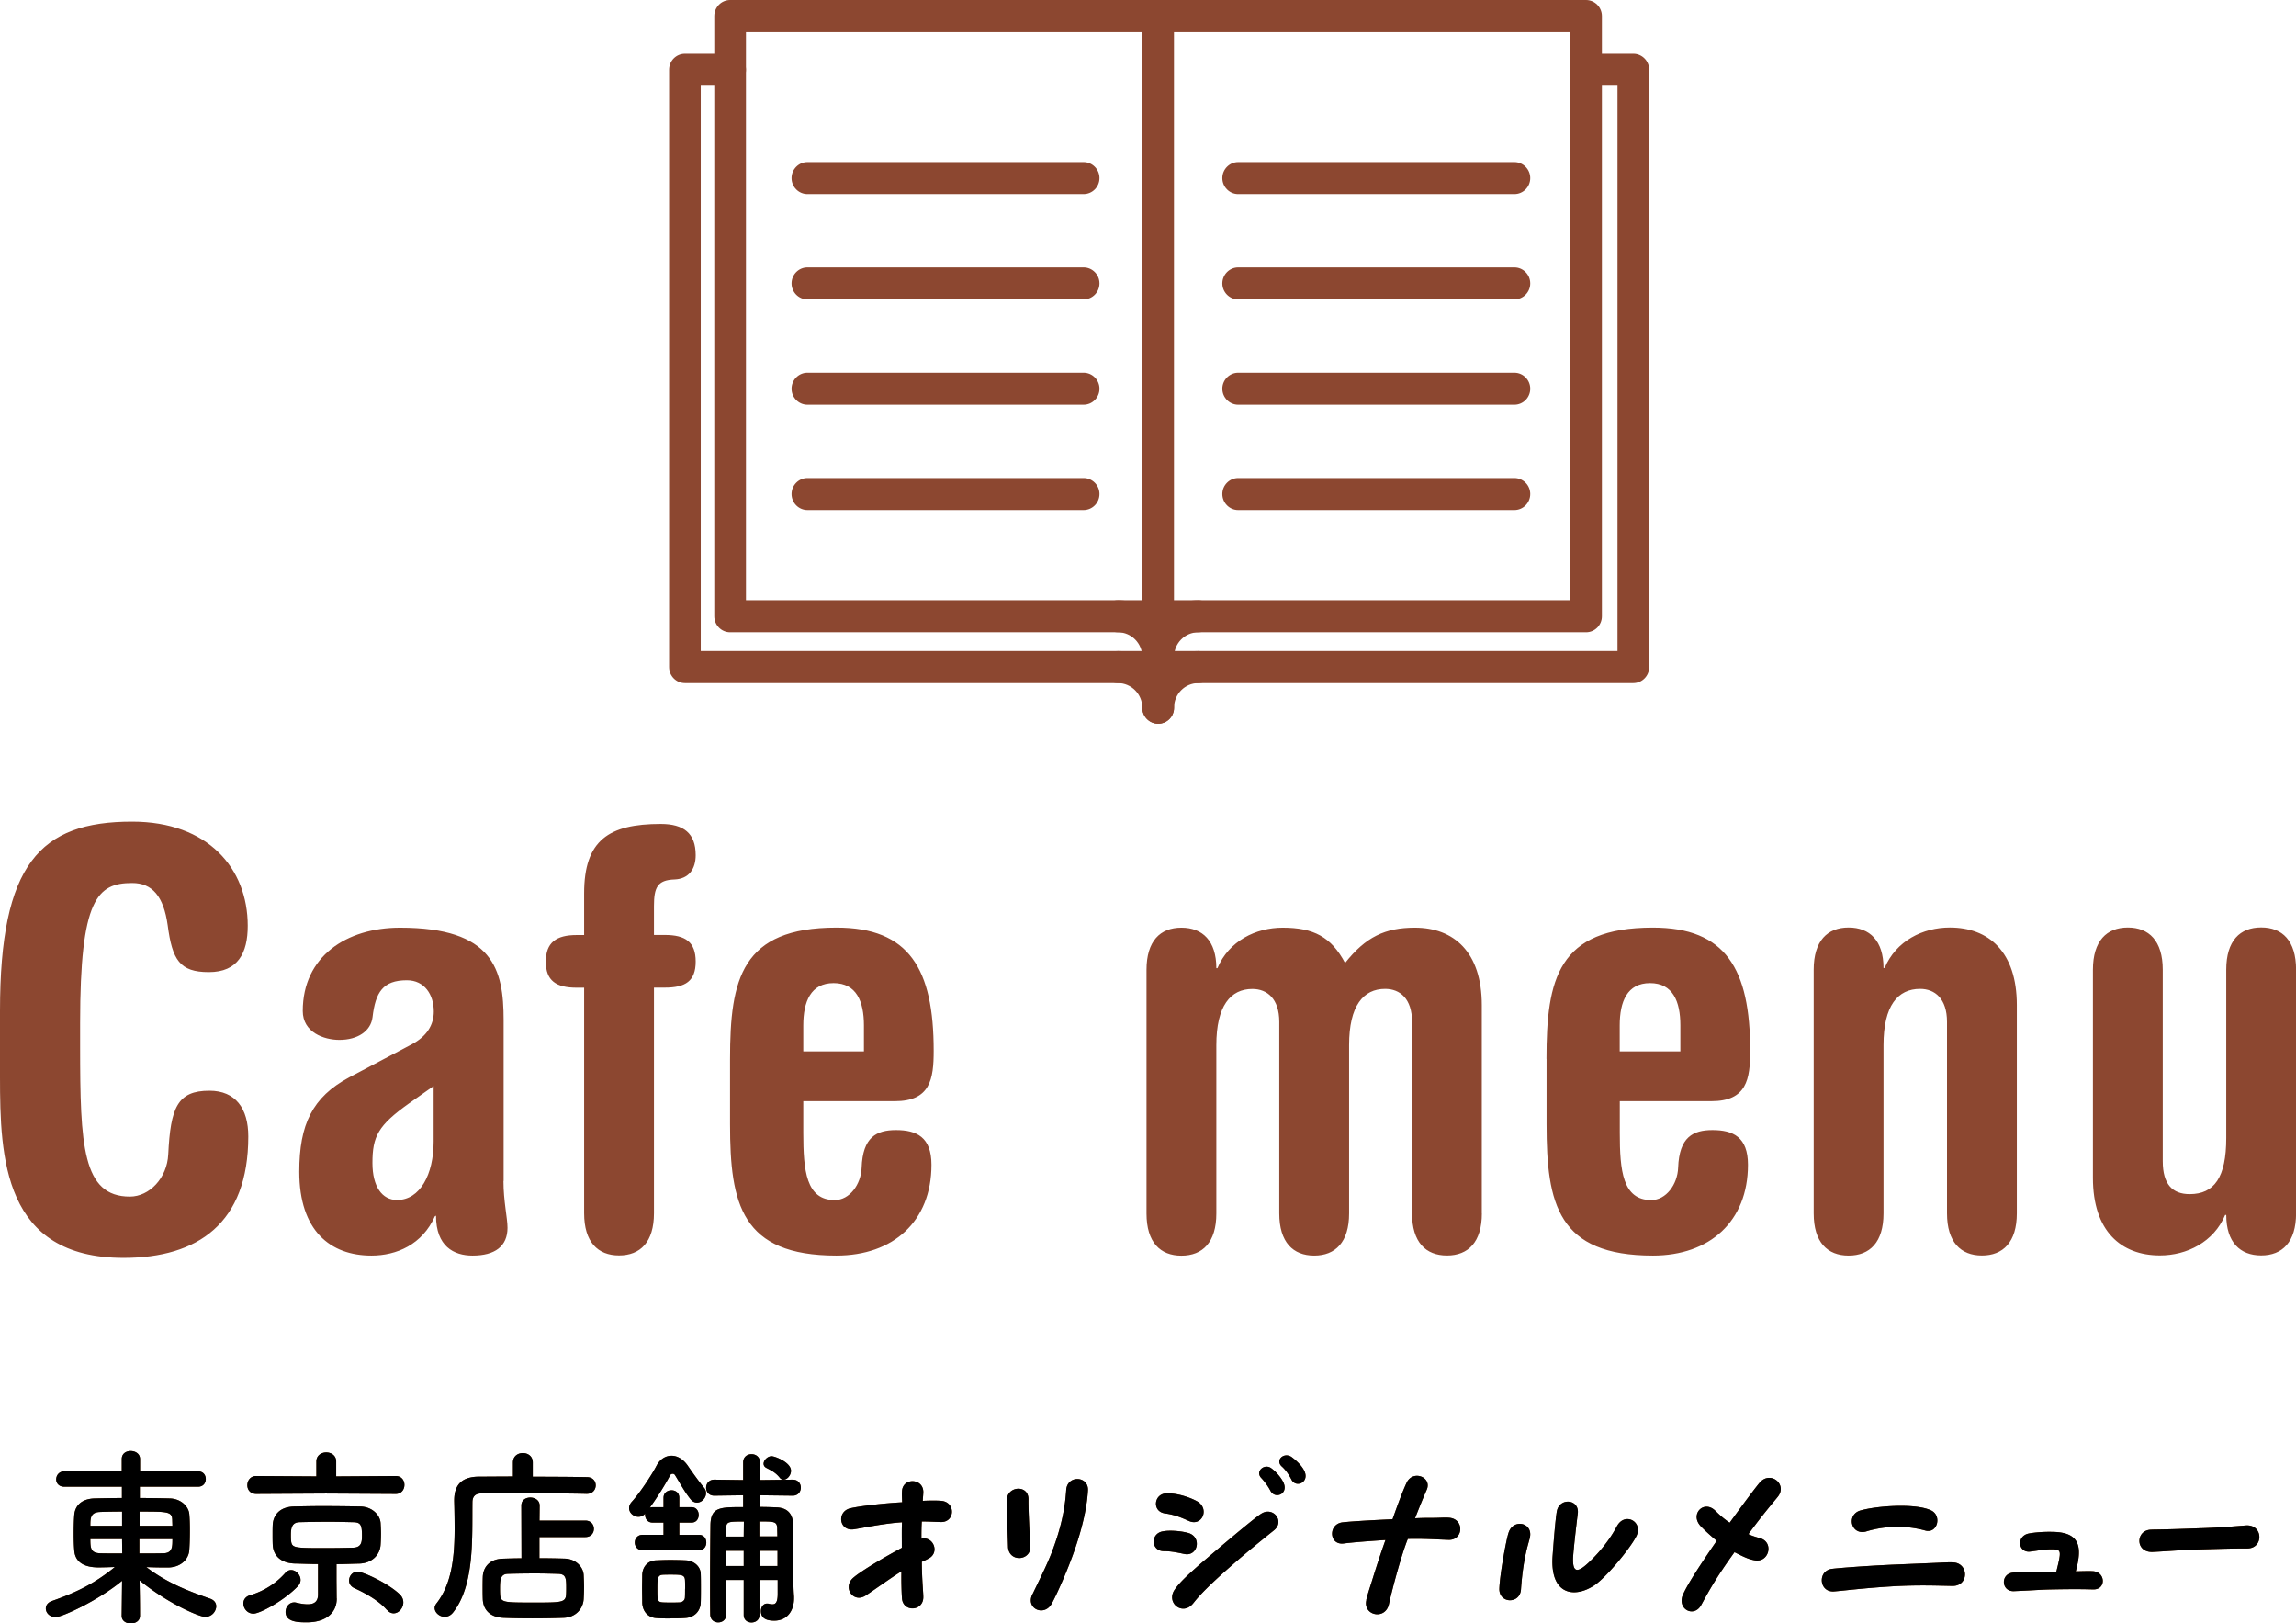
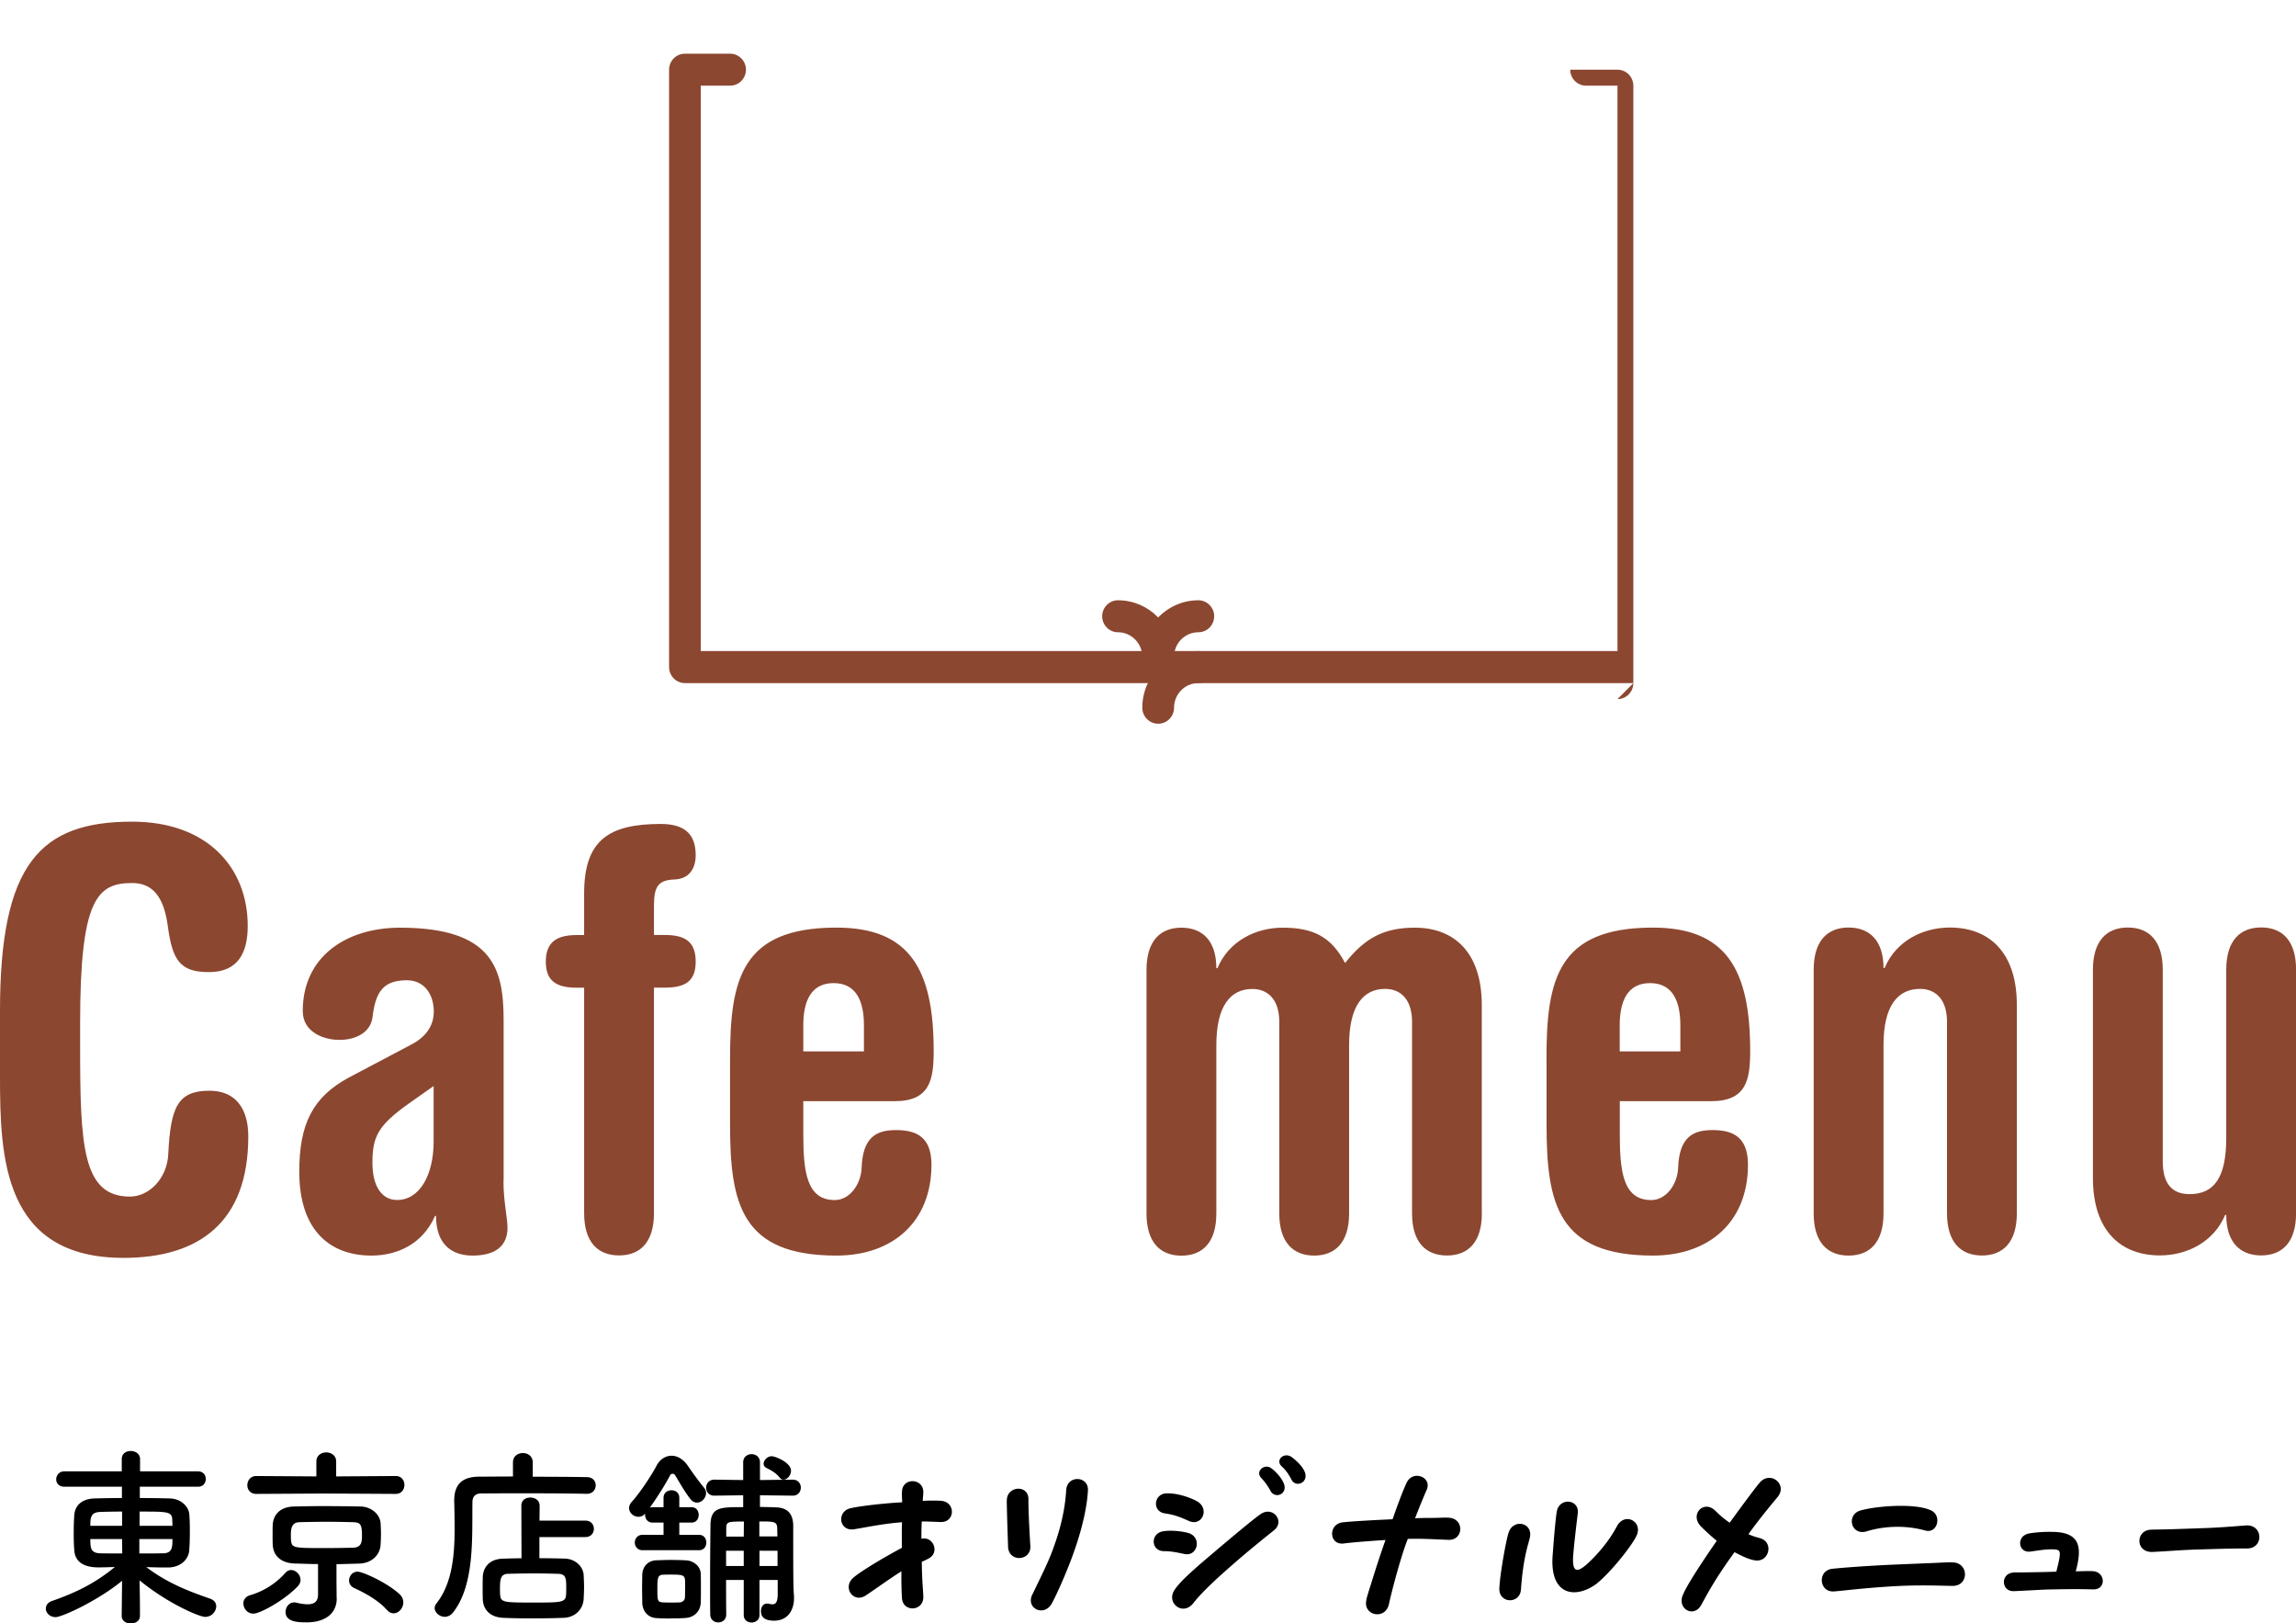
<svg xmlns="http://www.w3.org/2000/svg" id="_レイヤー_2" data-name="レイヤー 2" viewBox="0 0 290 205">
  <defs>
    <style>.cls-1{fill:#8c4730}</style>
  </defs>
  <g id="_コンテンツ" data-name="コンテンツ">
    <path class="cls-1" d="M0 127.66c0-18.56 5.06-23.89 16.69-23.89 9.61 0 14.6 5.92 14.6 13.15 0 3.43-1.23 5.85-4.91 5.85s-4.62-1.53-5.2-5.92c-.51-3.65-1.95-5.33-4.48-5.33-4.41 0-6.58 1.97-6.58 17.68v2.92c0 12.57.29 19 6.29 19 2.46 0 4.7-2.34 4.84-5.33.29-5.92 1.16-8.04 5.2-8.04 3.32 0 4.91 2.26 4.91 5.77 0 10.96-6.36 15.34-15.75 15.34C.43 158.86 0 146.22 0 135.99v-8.33zm63.59 21.48c0 2.56.51 4.68.51 5.92 0 2.34-1.59 3.51-4.41 3.51-2.38 0-4.62-1.17-4.62-5.04l-.14.07c-1.59 3.58-4.84 4.97-8.02 4.97-5.2 0-9.11-3.14-9.11-10.59 0-5.99 1.66-9.42 6.29-11.91l7.88-4.16c1.95-1.02 2.82-2.48 2.82-4.16 0-2.12-1.16-3.95-3.4-3.95-3.04 0-3.97 1.53-4.34 4.68-.22 1.75-1.88 2.85-4.19 2.85-1.95 0-4.62-.95-4.62-3.65 0-6.87 5.49-10.52 12.29-10.52 11.78 0 13.08 5.26 13.08 11.69v20.31zm-8.82-11.98l-3.11 2.19c-3.9 2.78-4.62 4.16-4.62 7.52 0 3 1.23 4.68 3.11 4.68 2.89 0 4.62-3.21 4.62-7.38v-7.01zm19.01-12.42h-.94c-2.6 0-3.9-.88-3.9-3.29s1.3-3.36 3.9-3.36h.94v-5.26c0-6.72 3.11-8.77 9.68-8.77 2.89 0 4.41 1.17 4.41 3.94 0 1.75-.87 3-2.67 3.07-2.17.07-2.6 1.02-2.6 3.36v3.65h1.37c2.6 0 3.9.88 3.9 3.36s-1.3 3.29-3.9 3.29H82.6v28.49c0 3.65-1.73 5.33-4.41 5.33s-4.41-1.68-4.41-5.33v-28.49zm18.43 8.99c0-10.08 1.44-16.58 13.44-16.58 9.18 0 12.28 5.19 12.28 15.56 0 3.58-.43 6.36-4.91 6.36h-11.56v4.02c0 4.75.36 8.47 3.97 8.47 1.88 0 3.32-1.97 3.4-4.09.14-3.87 1.88-4.75 4.34-4.75 2.6 0 4.48.88 4.48 4.38 0 7.16-4.84 11.47-12 11.47-12 0-13.44-6.5-13.44-16.58v-8.26zm16.91-.95v-3.29c0-3-.94-5.33-3.83-5.33s-3.83 2.34-3.83 5.33v3.29h7.66zm78.05 20.45c0 3.65-1.73 5.33-4.41 5.33s-4.41-1.68-4.41-5.33v-24.18c0-2.92-1.52-4.16-3.4-4.16-2.75 0-4.55 2.12-4.55 7.09v21.26c0 3.65-1.74 5.33-4.41 5.33s-4.41-1.68-4.41-5.33v-24.18c0-2.92-1.52-4.16-3.4-4.16-2.75 0-4.55 2.12-4.55 7.09v21.26c0 3.65-1.73 5.33-4.41 5.33s-4.41-1.68-4.41-5.33v-30.76c0-3.65 1.73-5.33 4.41-5.33s4.41 1.68 4.41 5.11h.14c1.44-3.43 4.84-5.11 8.24-5.11 3.9 0 6.14 1.17 7.88 4.46 2.6-3.29 5.06-4.46 8.82-4.46 4.91 0 8.45 3.07 8.45 9.79v26.3zm8.16-19.5c0-10.08 1.44-16.58 13.44-16.58 9.18 0 12.29 5.19 12.29 15.56 0 3.58-.43 6.36-4.91 6.36h-11.56v4.02c0 4.75.36 8.47 3.97 8.47 1.88 0 3.32-1.97 3.4-4.09.14-3.87 1.88-4.75 4.34-4.75 2.6 0 4.48.88 4.48 4.38 0 7.16-4.84 11.47-12 11.47-12 0-13.44-6.5-13.44-16.58v-8.26zm16.91-.95v-3.29c0-3-.94-5.33-3.83-5.33s-3.83 2.34-3.83 5.33v3.29h7.66zm16.84-10.31c0-3.65 1.73-5.33 4.41-5.33s4.41 1.68 4.41 5.11h.14c1.44-3.43 4.84-5.11 8.24-5.11 4.91 0 8.46 3.07 8.46 9.79v26.3c0 3.65-1.74 5.33-4.41 5.33s-4.41-1.68-4.41-5.33v-24.18c0-2.92-1.52-4.16-3.4-4.16-2.82 0-4.62 2.12-4.62 7.09v21.26c0 3.65-1.73 5.33-4.41 5.33s-4.41-1.68-4.41-5.33v-30.76zm35.27 0c0-3.65 1.74-5.33 4.41-5.33s4.41 1.68 4.41 5.33v24.18c0 2.92 1.23 4.16 3.4 4.16 3.11 0 4.62-2.12 4.62-7.09v-21.26c0-3.65 1.73-5.33 4.41-5.33s4.41 1.68 4.41 5.33v30.76c0 3.65-1.73 5.33-4.41 5.33s-4.41-1.68-4.41-5.11h-.14c-1.44 3.43-4.84 5.11-8.24 5.11-4.91 0-8.46-3.07-8.46-9.79v-26.3z" />
-     <path d="M15.37 204.03l.05-4.39c-3.12 2.57-7.63 4.59-8.38 4.59s-1.25-.53-1.25-1.09c0-.39.24-.78.84-.97 3.1-1.09 5.43-2.26 7.88-4.27-.74.02-1.44.05-2.06.05-2.62 0-3.03-1.36-3.07-2.21-.05-.61-.07-1.31-.07-2.01 0-.83.02-1.65.07-2.33.05-1.02.7-2.11 2.59-2.16.89-.02 2.11-.05 3.43-.05v-1.43H8.13c-.7 0-1.03-.46-1.03-.92 0-.51.36-1.02 1.03-1.02h7.25v-1.55c0-.7.55-1.02 1.13-1.02s1.18.34 1.18 1.02v1.55h7.32c.67 0 .98.49.98.97s-.31.97-.98.97h-7.35v1.43c1.34 0 2.64.02 3.75.05 1.44.02 2.42 1.02 2.5 1.99.05.58.07 1.29.07 2.04 0 .85-.02 1.72-.07 2.43-.05 1.19-1.03 2.21-2.62 2.26h-.5c-.72 0-1.51-.02-2.31-.05 2.59 1.97 5.19 2.99 8.04 3.98.55.19.79.56.79.97 0 .56-.48 1.34-1.42 1.34-.6 0-4.44-1.51-8.26-4.61.02 1.31.05 2.28.05 4.47 0 .66-.58.97-1.18.97-.55 0-1.13-.32-1.13-.95v-.02zm.05-13.13c-1.06 0-2.06.02-2.81.05-1.2.05-1.2.83-1.2 1.75h4.01v-1.8zm0 3.47h-4.01c0 1.17.07 1.75 1.22 1.8.84.02 1.8.02 2.81.02l-.02-1.82zm2.18 0v1.82c1.03 0 2.04 0 2.98-.02 1.2 0 1.2-.8 1.2-1.8H17.6zm4.18-1.67c0-.27-.02-.53-.02-.78-.05-1.02-.58-1.02-4.13-1.02v1.8h4.15zm10.23 11.09c-.77 0-1.27-.66-1.27-1.29 0-.44.26-.87.86-1.04a9.484 9.484 0 004.44-2.82c.22-.24.48-.36.72-.36.62 0 1.2.61 1.2 1.26 0 .24-.1.51-.31.75-1.63 1.75-4.78 3.5-5.64 3.5zm9.15-15.17l-8.79.05c-.77 0-1.13-.56-1.13-1.09 0-.58.38-1.17 1.13-1.17l7.59.05v-1.89c0-.75.62-1.14 1.25-1.14s1.25.39 1.25 1.14v1.89l7.52-.05c.74 0 1.1.56 1.1 1.12s-.36 1.14-1.1 1.14l-8.81-.05zm1.37 13.23v.05c0 1.75-1.32 2.99-3.79 2.99-1.03 0-2.67-.02-2.67-1.31 0-.61.43-1.21 1.1-1.21.1 0 .22.02.31.05.53.12.98.19 1.37.19.86 0 1.32-.36 1.32-1.24v-3.84c-1.01 0-1.99-.05-2.98-.07-1.75-.07-2.67-1.02-2.74-2.35-.02-.44-.02-.87-.02-1.31s0-.87.02-1.26c.07-1.09.77-2.23 2.69-2.28 1.01-.02 2.23-.05 3.53-.05 1.58 0 3.29.02 4.83.05 1.46.02 2.5 1.04 2.57 2.09.02.39.05.85.05 1.33s-.02.97-.05 1.41c-.07 1.26-1.08 2.33-2.69 2.38-.96.02-1.92.07-2.88.07v2.11l.02 2.21zm3.19-7.91c0-1.41-.19-1.68-1.13-1.7-.89-.02-1.92-.05-3-.05-1.3 0-2.62.02-3.75.05-.94.02-1.1.68-1.1 1.6 0 .24 0 .49.02.7.1.97.34.97 4.42.97 1.18 0 2.35-.02 3.46-.05 1.06-.05 1.08-.8 1.08-1.53zm3.15 9.39c-.98-1.14-2.67-2.11-4.13-2.77-.46-.22-.65-.58-.65-.95 0-.56.43-1.12 1.06-1.12.67 0 3.79 1.41 5.31 2.84.34.32.48.68.48 1.04 0 .73-.58 1.38-1.22 1.38-.29 0-.58-.12-.84-.44zm25.21-14.67c-1.82-.05-5.64-.07-8.84-.07-1.85 0-3.48.02-4.42.02-.84 0-1.15.44-1.15 1.12-.05 4.44.29 10.39-2.42 13.88-.31.41-.7.58-1.08.58-.65 0-1.27-.53-1.27-1.12 0-.17.07-.36.22-.56 1.99-2.52 2.3-6.07 2.3-9.44 0-1.19-.02-2.38-.05-3.5v-.07c0-1.97.94-2.99 3.12-3.01 1.13 0 2.64-.02 4.3-.02v-1.77c0-.8.62-1.19 1.25-1.19s1.25.39 1.25 1.19v1.8c2.69 0 5.33.02 6.82.05.77 0 1.13.51 1.13 1.04s-.38 1.07-1.13 1.07h-.02zm-5.95 5.46v2.67c1.13 0 2.23.02 3.17.05 1.39.02 2.38 1.04 2.42 2.09.02.49.05.97.05 1.46s-.02 1-.05 1.55c-.07 1.26-1.03 2.33-2.54 2.38-1.3.05-2.64.07-3.94.07s-2.54-.02-3.67-.07c-1.66-.07-2.54-1.02-2.59-2.35-.02-.51-.02-.95-.02-1.31 0-.53 0-1 .02-1.53.05-1.09.74-2.23 2.54-2.28.67-.02 1.49-.05 2.35-.05l-.02-6.65c0-.7.55-1.02 1.13-1.02s1.18.34 1.18 1.02l-.02 1.89h5.79c.72 0 1.08.51 1.08 1.04s-.36 1.04-1.08 1.04h-5.79zm3.39 6.41c0-1.26-.05-1.75-1.08-1.77-.79-.02-1.78-.05-2.78-.05-1.22 0-2.47.02-3.48.05-.89.02-1.03.58-1.03 1.8 0 .27 0 .53.02.83.07 1 .46 1 4.27 1 3.41 0 4.01 0 4.06-1 .02-.32.02-.58.02-.85zm9.62-4.75c-.62 0-.96-.49-.96-.97s.34-.97.96-.97h2.67v-1.55h-1.39c-.62 0-.94-.49-.94-.97v-.15c-.24.27-.55.39-.84.39-.6 0-1.18-.49-1.18-1.09 0-.27.1-.53.34-.8 1.1-1.21 2.62-3.57 3.1-4.51.43-.85 1.15-1.31 1.92-1.31.72 0 1.46.41 2.04 1.24.5.73 1.32 1.89 2.06 2.79.19.22.26.46.26.68 0 .63-.55 1.21-1.15 1.21-.26 0-.55-.12-.79-.41-.77-.95-1.34-2.04-1.99-3.08-.07-.1-.17-.15-.29-.15s-.26.07-.31.17c-.62 1.19-1.66 2.84-2.57 4.1.1-.02.22-.05.34-.05h1.39v-1.19c0-.63.5-.95 1.01-.95s.98.32.98.95v1.19h1.56c.6 0 .89.49.89.97s-.29.97-.89.97H85.8v1.55h2.5c.62 0 .91.49.91.97s-.29.97-.91.97h-7.16zm3.53 8.62c-.62 0-1.22 0-1.8-.05-1.06-.07-1.73-.9-1.75-1.97 0-.63-.02-1.21-.02-1.8s.02-1.14.02-1.67c.02-.92.58-1.77 1.7-1.85.53-.02 1.15-.05 1.78-.05.77 0 1.54.02 2.06.05.89.05 1.82.68 1.85 1.72.02.56.02 1.19.02 1.8s0 1.24-.02 1.77c-.02 1.09-.77 1.92-1.94 1.99-.62.05-1.27.05-1.9.05zm1.87-3.74c0-.39 0-.8-.02-1.14-.05-.63-.46-.66-1.78-.66-.36 0-.72 0-1.06.02-.62.05-.65.49-.65 1.77 0 1.5.02 1.67.67 1.72.36.02.72.02 1.08.02s.72 0 1.08-.02c.29-.02.62-.22.65-.58.02-.34.02-.73.02-1.14zm11.67-1.12h-2.28v4.42c0 .63-.5.95-1.01.95s-.98-.32-.98-.95v-4.42h-2.23c0 1.46 0 2.94.02 4.34v.02c0 .66-.5 1-1.01 1s-1.01-.34-1.01-1.02c-.02-1.12-.02-2.26-.02-3.45 0-2.65.02-5.39.05-7.86.05-2.23 1.2-2.23 4.13-2.23v-1.5l-3.63.05h-.02c-.7 0-1.03-.51-1.03-1 0-.51.36-1.02 1.03-1.02h.02l3.63.05v-2.23c0-.7.53-1.04 1.06-1.04s1.06.34 1.06 1.04v2.23l4.13-.05h.02c.67 0 1.01.51 1.01 1 0 .51-.34 1.02-1.01 1.02h-.02l-4.13-.05v1.48c.65 0 1.34.02 2.06.05 1.44.05 2.11.83 2.14 2.26v1.41c0 5.78.02 6.51.1 7.6v.22c0 1.48-.79 2.82-2.5 2.82-.89 0-1.68-.24-1.68-1.21 0-.49.29-.95.77-.95.07 0 .14 0 .22.02.17.05.34.07.48.07.38 0 .65-.24.65-1.31v-1.75zm-4.27-3.69h-2.23v1.92h2.23v-1.92zm.02-3.69c-1.95 0-2.23 0-2.23.83v1.07h2.21l.02-1.89zm4.23 1.89c0-.39-.02-.75-.02-1.07-.05-.83-.38-.83-2.26-.83v1.89h2.28zm.02 1.8h-2.28v1.92h2.28v-1.92zm.26-9.25c-.5-.63-1.1-.92-1.66-1.21-.24-.12-.36-.32-.36-.53 0-.44.5-.95 1.01-.95.43 0 2.45.78 2.45 1.84 0 .56-.48 1.12-.94 1.12-.17 0-.36-.07-.5-.27zm15.39 11.84c-1.51.95-3.19 2.18-4.44 3.01-1.63 1.16-3.12-1.04-1.56-2.26.67-.58 2.98-2.06 6.05-3.71 0-1.7-.02-2.18.02-3.23-2.45.17-4.97.73-6.15.9-1.82.19-2.11-2.26-.36-2.67 1.27-.29 4.25-.63 6.53-.75-.02-.61-.05-1-.02-1.36.05-1.77 2.64-1.72 2.69.02 0 .36-.05.68-.07 1.16.79-.05 1.9-.05 2.38 0 1.8.19 1.7 2.72-.1 2.67-.79-.02-1.56-.07-2.4-.07-.05.75-.05 1.51-.05 2.18 1.51-.34 2.35 1.75.91 2.5-.22.12-.62.32-.86.41.02 2.48.19 3.76.19 4.47 0 1.8-2.54 1.92-2.69.17-.05-.61-.1-2.26-.07-3.45zm13.31-8.93c-.02-1.87 2.76-2.06 2.73-.15-.02.8.07 3.18.24 5.87.14 1.87-2.61 2.14-2.81.22-.02-.7-.14-3.88-.17-5.95zm3.26 11.8c1.15-2.4 2.07-4.2 2.69-6 1.37-3.76 1.49-6.34 1.56-7.23.22-1.85 2.9-1.65 2.73.22-.12 2.04-.7 4.64-1.68 7.45-.84 2.45-2.21 5.53-2.86 6.72-.94 1.8-3.41.68-2.45-1.16zm16.59-5.41c-1.66 0-1.75-2.23-.14-2.5.84-.17 2.35-.05 3.26.22 1.68.53 1.15 2.98-.53 2.64-.91-.19-1.66-.36-2.59-.36zm.05-4.78c-1.58-.29-1.32-2.47.26-2.52 1.49-.05 3.22.61 3.98 1.07 1.49.99.46 3.18-1.18 2.4-1.08-.48-1.82-.78-3.07-.95zm1.34 9.59c.7-1 1.92-2.06 3.12-3.13.6-.51 6.8-5.82 7.78-6.41 1.51-.95 3 .97 1.61 2.09-.14.12-2.95 2.33-5.4 4.49-3.84 3.35-4.51 4.39-4.83 4.76-1.34 1.63-3.5-.12-2.28-1.8zm10.9-14.05c-.79-.82.36-1.84 1.22-1.26.5.34 1.25 1.12 1.58 1.84.67 1.43-1.06 2.16-1.65 1.02-.34-.63-.74-1.16-1.15-1.6zm2.62-1.43c-.91-.78.19-1.87 1.18-1.24.53.39 1.3 1.07 1.63 1.77.7 1.43-1.03 2.21-1.61 1.12-.38-.75-.82-1.31-1.2-1.65zm10.64 16.83c.22-.9.55-1.82.82-2.72.43-1.38 1.01-3.18 1.61-4.85-2.88.19-4.32.32-5.28.44-1.87.24-1.99-2.47-.12-2.67 1.51-.17 5.21-.34 6.29-.39.74-2.09 1.32-3.64 1.78-4.61.79-1.68 3.27-.7 2.52.92-.29.66-.82 1.92-1.46 3.57.89-.05 1.7-.05 2.33-.05.79 0 1.39-.07 1.97-.02 1.97.15 1.82 2.86-.07 2.79-1.63-.05-3-.17-5.14-.12-.77 1.89-1.9 6.04-2.42 8.37-.55 1.92-3.29 1.26-2.81-.66zm16.81-1.45c.07-1.87.89-6.24 1.15-6.99.55-1.87 3.1-1.36 2.71.53-.14.73-.84 2.4-1.13 6.58-.12 1.89-2.81 1.8-2.73-.12zm6.72-4.03c.14-1.89.34-4.47.53-5.66.31-1.87 2.97-1.6 2.64.32-.12 1.02-.48 3.93-.58 5.46-.07 1.84.48 2.04 1.95.66 2.42-2.28 3.43-4.32 3.63-4.68 1.03-1.75 3.29-.46 2.42 1.31-.67 1.38-3.51 4.9-5.19 6.14-2.59 1.8-5.71 1.31-5.4-3.54zm16.47 4.83c.22-.51.77-1.75 4.27-6.82-.79-.63-1.92-1.7-2.11-1.94-1.2-1.41.36-3.11 1.75-2.01.31.24.79.85 1.99 1.67 1.85-2.55 3.31-4.51 3.86-5.14 1.37-1.43 3.46.34 2.21 1.87-.46.58-1.94 2.28-3.7 4.71.43.22 1.03.39 1.46.51 1.82.51 1.13 3.16-.7 2.79-.89-.15-1.73-.63-2.52-1.02-2.33 3.23-3.17 4.78-4.22 6.7-.94 1.63-3.05.46-2.3-1.31zm18.85-3.28c1.06-.12 4.11-.36 7.56-.52l5.31-.22c1.18-.05 1.92-.1 2.33-.07 2.06.02 2.11 2.94.05 2.97-1.75-.02-4.15-.15-7.59.05-3.72.22-6.43.58-7.49.65-1.85.07-2.04-2.64-.17-2.86zm3.55-7.36c2.02-.58 6.84-.95 8.86-.05 1.51.61.91 3.03-.67 2.57-3.96-1.09-7.23.07-7.54.15-1.85.41-2.42-2.13-.65-2.67zm19.38 7.82c.67 0 3.24-.02 5.38-.1.67-2.67.62-2.77-.43-2.82-.98-.02-1.8.15-2.76.27-1.61.29-1.92-1.87-.36-2.25.29-.07 1.56-.27 3.17-.22 3.43.07 3.65 1.99 2.83 4.98.7-.02 1.7-.05 2.14-.02 1.63.07 1.73 2.3.12 2.3-.55 0-1.58-.07-5.11 0-1.51.02-2.11.1-4.92.22-1.68.1-1.78-2.28-.05-2.35zm17.45-5.41c1.73-.02 3.26-.07 6.02-.17 2.45-.07 4.03-.22 5.9-.36 2.16-.1 2.21 2.93.1 2.91-1.9 0-3.46.05-5.86.12-2.18.05-4.03.22-6.05.32-2.28.1-2.18-2.86-.12-2.81z" fill="#784112" />
    <path d="M15.37 204.03l.05-4.39c-3.12 2.57-7.63 4.59-8.38 4.59s-1.25-.53-1.25-1.09c0-.39.24-.78.84-.97 3.1-1.09 5.43-2.26 7.88-4.27-.74.02-1.44.05-2.06.05-2.62 0-3.03-1.36-3.07-2.21-.05-.61-.07-1.31-.07-2.01 0-.83.02-1.65.07-2.33.05-1.02.7-2.11 2.59-2.16.89-.02 2.11-.05 3.43-.05v-1.43H8.13c-.7 0-1.03-.46-1.03-.92 0-.51.36-1.02 1.03-1.02h7.25v-1.55c0-.7.55-1.02 1.13-1.02s1.18.34 1.18 1.02v1.55h7.32c.67 0 .98.49.98.97s-.31.97-.98.97h-7.35v1.43c1.34 0 2.64.02 3.75.05 1.44.02 2.42 1.02 2.5 1.99.05.58.07 1.29.07 2.04 0 .85-.02 1.72-.07 2.43-.05 1.19-1.03 2.21-2.62 2.26h-.5c-.72 0-1.51-.02-2.31-.05 2.59 1.97 5.19 2.99 8.04 3.98.55.19.79.56.79.97 0 .56-.48 1.34-1.42 1.34-.6 0-4.44-1.51-8.26-4.61.02 1.31.05 2.28.05 4.47 0 .66-.58.97-1.18.97-.55 0-1.13-.32-1.13-.95v-.02zm.05-13.13c-1.06 0-2.06.02-2.81.05-1.2.05-1.2.83-1.2 1.75h4.01v-1.8zm0 3.47h-4.01c0 1.17.07 1.75 1.22 1.8.84.02 1.8.02 2.81.02l-.02-1.82zm2.18 0v1.82c1.03 0 2.04 0 2.98-.02 1.2 0 1.2-.8 1.2-1.8H17.6zm4.18-1.67c0-.27-.02-.53-.02-.78-.05-1.02-.58-1.02-4.13-1.02v1.8h4.15zm10.23 11.09c-.77 0-1.27-.66-1.27-1.29 0-.44.26-.87.86-1.04a9.484 9.484 0 004.44-2.82c.22-.24.48-.36.72-.36.62 0 1.2.61 1.2 1.26 0 .24-.1.51-.31.75-1.63 1.75-4.78 3.5-5.64 3.5zm9.15-15.17l-8.79.05c-.77 0-1.13-.56-1.13-1.09 0-.58.38-1.17 1.13-1.17l7.59.05v-1.89c0-.75.62-1.14 1.25-1.14s1.25.39 1.25 1.14v1.89l7.52-.05c.74 0 1.1.56 1.1 1.12s-.36 1.14-1.1 1.14l-8.81-.05zm1.37 13.23v.05c0 1.75-1.32 2.99-3.79 2.99-1.03 0-2.67-.02-2.67-1.31 0-.61.43-1.21 1.1-1.21.1 0 .22.02.31.05.53.12.98.19 1.37.19.86 0 1.32-.36 1.32-1.24v-3.84c-1.01 0-1.99-.05-2.98-.07-1.75-.07-2.67-1.02-2.74-2.35-.02-.44-.02-.87-.02-1.31s0-.87.02-1.26c.07-1.09.77-2.23 2.69-2.28 1.01-.02 2.23-.05 3.53-.05 1.58 0 3.29.02 4.83.05 1.46.02 2.5 1.04 2.57 2.09.02.39.05.85.05 1.33s-.02.97-.05 1.41c-.07 1.26-1.08 2.33-2.69 2.38-.96.02-1.92.07-2.88.07v2.11l.02 2.21zm3.19-7.91c0-1.41-.19-1.68-1.13-1.7-.89-.02-1.92-.05-3-.05-1.3 0-2.62.02-3.75.05-.94.02-1.1.68-1.1 1.6 0 .24 0 .49.02.7.1.97.34.97 4.42.97 1.18 0 2.35-.02 3.46-.05 1.06-.05 1.08-.8 1.08-1.53zm3.15 9.39c-.98-1.14-2.67-2.11-4.13-2.77-.46-.22-.65-.58-.65-.95 0-.56.43-1.12 1.06-1.12.67 0 3.79 1.41 5.31 2.84.34.32.48.68.48 1.04 0 .73-.58 1.38-1.22 1.38-.29 0-.58-.12-.84-.44zm25.21-14.67c-1.82-.05-5.64-.07-8.84-.07-1.85 0-3.48.02-4.42.02-.84 0-1.15.44-1.15 1.12-.05 4.44.29 10.39-2.42 13.88-.31.41-.7.58-1.08.58-.65 0-1.27-.53-1.27-1.12 0-.17.07-.36.22-.56 1.99-2.52 2.3-6.07 2.3-9.44 0-1.19-.02-2.38-.05-3.5v-.07c0-1.97.94-2.99 3.12-3.01 1.13 0 2.64-.02 4.3-.02v-1.77c0-.8.62-1.19 1.25-1.19s1.25.39 1.25 1.19v1.8c2.69 0 5.33.02 6.82.05.77 0 1.13.51 1.13 1.04s-.38 1.07-1.13 1.07h-.02zm-5.95 5.46v2.67c1.13 0 2.23.02 3.17.05 1.39.02 2.38 1.04 2.42 2.09.02.49.05.97.05 1.46s-.02 1-.05 1.55c-.07 1.26-1.03 2.33-2.54 2.38-1.3.05-2.64.07-3.94.07s-2.54-.02-3.67-.07c-1.66-.07-2.54-1.02-2.59-2.35-.02-.51-.02-.95-.02-1.31 0-.53 0-1 .02-1.53.05-1.09.74-2.23 2.54-2.28.67-.02 1.49-.05 2.35-.05l-.02-6.65c0-.7.55-1.02 1.13-1.02s1.18.34 1.18 1.02l-.02 1.89h5.79c.72 0 1.08.51 1.08 1.04s-.36 1.04-1.08 1.04h-5.79zm3.39 6.41c0-1.26-.05-1.75-1.08-1.77-.79-.02-1.78-.05-2.78-.05-1.22 0-2.47.02-3.48.05-.89.02-1.03.58-1.03 1.8 0 .27 0 .53.02.83.07 1 .46 1 4.27 1 3.41 0 4.01 0 4.06-1 .02-.32.02-.58.02-.85zm9.62-4.75c-.62 0-.96-.49-.96-.97s.34-.97.96-.97h2.67v-1.55h-1.39c-.62 0-.94-.49-.94-.97v-.15c-.24.27-.55.39-.84.39-.6 0-1.18-.49-1.18-1.09 0-.27.1-.53.34-.8 1.1-1.21 2.62-3.57 3.1-4.51.43-.85 1.15-1.31 1.92-1.31.72 0 1.46.41 2.04 1.24.5.73 1.32 1.89 2.06 2.79.19.22.26.46.26.68 0 .63-.55 1.21-1.15 1.21-.26 0-.55-.12-.79-.41-.77-.95-1.34-2.04-1.99-3.08-.07-.1-.17-.15-.29-.15s-.26.07-.31.17c-.62 1.19-1.66 2.84-2.57 4.1.1-.02.22-.05.34-.05h1.39v-1.19c0-.63.5-.95 1.01-.95s.98.32.98.95v1.19h1.56c.6 0 .89.49.89.97s-.29.97-.89.97H85.8v1.55h2.5c.62 0 .91.49.91.97s-.29.97-.91.97h-7.16zm3.53 8.62c-.62 0-1.22 0-1.8-.05-1.06-.07-1.73-.9-1.75-1.97 0-.63-.02-1.21-.02-1.8s.02-1.14.02-1.67c.02-.92.58-1.77 1.7-1.85.53-.02 1.15-.05 1.78-.05.77 0 1.54.02 2.06.05.89.05 1.82.68 1.85 1.72.02.56.02 1.19.02 1.8s0 1.24-.02 1.77c-.02 1.09-.77 1.92-1.94 1.99-.62.05-1.27.05-1.9.05zm1.87-3.74c0-.39 0-.8-.02-1.14-.05-.63-.46-.66-1.78-.66-.36 0-.72 0-1.06.02-.62.05-.65.49-.65 1.77 0 1.5.02 1.67.67 1.72.36.02.72.02 1.08.02s.72 0 1.08-.02c.29-.02.62-.22.65-.58.02-.34.02-.73.02-1.14zm11.67-1.12h-2.28v4.42c0 .63-.5.95-1.01.95s-.98-.32-.98-.95v-4.42h-2.23c0 1.46 0 2.94.02 4.34v.02c0 .66-.5 1-1.01 1s-1.01-.34-1.01-1.02c-.02-1.12-.02-2.26-.02-3.45 0-2.65.02-5.39.05-7.86.05-2.23 1.2-2.23 4.13-2.23v-1.5l-3.63.05h-.02c-.7 0-1.03-.51-1.03-1 0-.51.36-1.02 1.03-1.02h.02l3.63.05v-2.23c0-.7.53-1.04 1.06-1.04s1.06.34 1.06 1.04v2.23l4.13-.05h.02c.67 0 1.01.51 1.01 1 0 .51-.34 1.02-1.01 1.02h-.02l-4.13-.05v1.48c.65 0 1.34.02 2.06.05 1.44.05 2.11.83 2.14 2.26v1.41c0 5.78.02 6.51.1 7.6v.22c0 1.48-.79 2.82-2.5 2.82-.89 0-1.68-.24-1.68-1.21 0-.49.29-.95.77-.95.07 0 .14 0 .22.02.17.05.34.07.48.07.38 0 .65-.24.65-1.31v-1.75zm-4.27-3.69h-2.23v1.92h2.23v-1.92zm.02-3.69c-1.95 0-2.23 0-2.23.83v1.07h2.21l.02-1.89zm4.23 1.89c0-.39-.02-.75-.02-1.07-.05-.83-.38-.83-2.26-.83v1.89h2.28zm.02 1.8h-2.28v1.92h2.28v-1.92zm.26-9.25c-.5-.63-1.1-.92-1.66-1.21-.24-.12-.36-.32-.36-.53 0-.44.5-.95 1.01-.95.43 0 2.45.78 2.45 1.84 0 .56-.48 1.12-.94 1.12-.17 0-.36-.07-.5-.27zm15.39 11.84c-1.51.95-3.19 2.18-4.44 3.01-1.63 1.16-3.12-1.04-1.56-2.26.67-.58 2.98-2.06 6.05-3.71 0-1.7-.02-2.18.02-3.23-2.45.17-4.97.73-6.15.9-1.82.19-2.11-2.26-.36-2.67 1.27-.29 4.25-.63 6.53-.75-.02-.61-.05-1-.02-1.36.05-1.77 2.64-1.72 2.69.02 0 .36-.05.68-.07 1.16.79-.05 1.9-.05 2.38 0 1.8.19 1.7 2.72-.1 2.67-.79-.02-1.56-.07-2.4-.07-.05.75-.05 1.51-.05 2.18 1.51-.34 2.35 1.75.91 2.5-.22.12-.62.32-.86.41.02 2.48.19 3.76.19 4.47 0 1.8-2.54 1.92-2.69.17-.05-.61-.1-2.26-.07-3.45zm13.31-8.93c-.02-1.87 2.76-2.06 2.73-.15-.02.8.07 3.18.24 5.87.14 1.87-2.61 2.14-2.81.22-.02-.7-.14-3.88-.17-5.95zm3.26 11.8c1.15-2.4 2.07-4.2 2.69-6 1.37-3.76 1.49-6.34 1.56-7.23.22-1.85 2.9-1.65 2.73.22-.12 2.04-.7 4.64-1.68 7.45-.84 2.45-2.21 5.53-2.86 6.72-.94 1.8-3.41.68-2.45-1.16zm16.59-5.41c-1.66 0-1.75-2.23-.14-2.5.84-.17 2.35-.05 3.26.22 1.68.53 1.15 2.98-.53 2.64-.91-.19-1.66-.36-2.59-.36zm.05-4.78c-1.58-.29-1.32-2.47.26-2.52 1.49-.05 3.22.61 3.98 1.07 1.49.99.46 3.18-1.18 2.4-1.08-.48-1.82-.78-3.07-.95zm1.34 9.59c.7-1 1.92-2.06 3.12-3.13.6-.51 6.8-5.82 7.78-6.41 1.51-.95 3 .97 1.61 2.09-.14.12-2.95 2.33-5.4 4.49-3.84 3.35-4.51 4.39-4.83 4.76-1.34 1.63-3.5-.12-2.28-1.8zm10.9-14.05c-.79-.82.36-1.84 1.22-1.26.5.34 1.25 1.12 1.58 1.84.67 1.43-1.06 2.16-1.65 1.02-.34-.63-.74-1.16-1.15-1.6zm2.62-1.43c-.91-.78.19-1.87 1.18-1.24.53.39 1.3 1.07 1.63 1.77.7 1.43-1.03 2.21-1.61 1.12-.38-.75-.82-1.31-1.2-1.65zm10.64 16.83c.22-.9.55-1.82.82-2.72.43-1.38 1.01-3.18 1.61-4.85-2.88.19-4.32.32-5.28.44-1.87.24-1.99-2.47-.12-2.67 1.51-.17 5.21-.34 6.29-.39.74-2.09 1.32-3.64 1.78-4.61.79-1.68 3.27-.7 2.52.92-.29.66-.82 1.92-1.46 3.57.89-.05 1.7-.05 2.33-.05.79 0 1.39-.07 1.97-.02 1.97.15 1.82 2.86-.07 2.79-1.63-.05-3-.17-5.14-.12-.77 1.89-1.9 6.04-2.42 8.37-.55 1.92-3.29 1.26-2.81-.66zm16.81-1.45c.07-1.87.89-6.24 1.15-6.99.55-1.87 3.1-1.36 2.71.53-.14.73-.84 2.4-1.13 6.58-.12 1.89-2.81 1.8-2.73-.12zm6.72-4.03c.14-1.89.34-4.47.53-5.66.31-1.87 2.97-1.6 2.64.32-.12 1.02-.48 3.93-.58 5.46-.07 1.84.48 2.04 1.95.66 2.42-2.28 3.43-4.32 3.63-4.68 1.03-1.75 3.29-.46 2.42 1.31-.67 1.38-3.51 4.9-5.19 6.14-2.59 1.8-5.71 1.31-5.4-3.54zm16.47 4.83c.22-.51.77-1.75 4.27-6.82-.79-.63-1.92-1.7-2.11-1.94-1.2-1.41.36-3.11 1.75-2.01.31.24.79.85 1.99 1.67 1.85-2.55 3.31-4.51 3.86-5.14 1.37-1.43 3.46.34 2.21 1.87-.46.58-1.94 2.28-3.7 4.71.43.22 1.03.39 1.46.51 1.82.51 1.13 3.16-.7 2.79-.89-.15-1.73-.63-2.52-1.02-2.33 3.23-3.17 4.78-4.22 6.7-.94 1.63-3.05.46-2.3-1.31zm18.85-3.28c1.06-.12 4.11-.36 7.56-.52l5.31-.22c1.18-.05 1.92-.1 2.33-.07 2.06.02 2.11 2.94.05 2.97-1.75-.02-4.15-.15-7.59.05-3.72.22-6.43.58-7.49.65-1.85.07-2.04-2.64-.17-2.86zm3.55-7.36c2.02-.58 6.84-.95 8.86-.05 1.51.61.91 3.03-.67 2.57-3.96-1.09-7.23.07-7.54.15-1.85.41-2.42-2.13-.65-2.67zm19.38 7.82c.67 0 3.24-.02 5.38-.1.67-2.67.62-2.77-.43-2.82-.98-.02-1.8.15-2.76.27-1.61.29-1.92-1.87-.36-2.25.29-.07 1.56-.27 3.17-.22 3.43.07 3.65 1.99 2.83 4.98.7-.02 1.7-.05 2.14-.02 1.63.07 1.73 2.3.12 2.3-.55 0-1.58-.07-5.11 0-1.51.02-2.11.1-4.92.22-1.68.1-1.78-2.28-.05-2.35zm17.45-5.41c1.73-.02 3.26-.07 6.02-.17 2.45-.07 4.03-.22 5.9-.36 2.16-.1 2.21 2.93.1 2.91-1.9 0-3.46.05-5.86.12-2.18.05-4.03.22-6.05.32-2.28.1-2.18-2.86-.12-2.81z" />
-     <path class="cls-1" d="M200.34 79.85H92.22c-1.1 0-2-.91-2-2.02V2.02c0-1.12.9-2.02 2-2.02h108.11c1.1 0 2 .91 2 2.02v75.81c0 1.12-.9 2.02-2 2.02zM94.23 75.8h104.11V4.05H94.22V75.8z" />
    <path class="cls-1" d="M146.28 84.98c-1.1 0-2-.91-2-2.02 0-1.71-1.38-3.11-3.07-3.11-1.1 0-2-.91-2-2.02s.9-2.02 2-2.02c3.9 0 7.08 3.21 7.08 7.15 0 1.12-.9 2.02-2 2.02z" />
    <path class="cls-1" d="M146.28 84.98c-1.1 0-2-.91-2-2.02 0-3.94 3.17-7.15 7.08-7.15 1.1 0 2 .91 2 2.02s-.9 2.02-2 2.02c-1.7 0-3.07 1.39-3.07 3.11 0 1.12-.9 2.02-2 2.02z" />
-     <path class="cls-1" d="M146.28 91.4c-1.1 0-2-.91-2-2.02 0-1.71-1.38-3.11-3.07-3.11-1.1 0-2-.91-2-2.02s.9-2.02 2-2.02c3.9 0 7.08 3.21 7.08 7.15 0 1.12-.9 2.02-2 2.02z" />
    <path class="cls-1" d="M146.28 91.4c-1.1 0-2-.91-2-2.02 0-3.94 3.17-7.15 7.08-7.15 1.1 0 2 .91 2 2.02s-.9 2.02-2 2.02c-1.7 0-3.07 1.39-3.07 3.11 0 1.12-.9 2.02-2 2.02z" />
-     <path class="cls-1" d="M206.31 86.27H86.51c-1.1 0-2-.91-2-2.02V8.8c0-1.12.9-2.02 2-2.02h5.71c1.1 0 2 .91 2 2.02s-.9 2.02-2 2.02h-3.71v71.4H204.3v-71.4h-3.97c-1.1 0-2-.91-2-2.02s.9-2.02 2-2.02h5.97c1.1 0 2 .91 2 2.02v75.45c0 1.12-.9 2.02-2 2.02z" />
-     <path class="cls-1" d="M146.28 79.85c-1.1 0-2-.91-2-2.02V2.02c0-1.12.9-2.02 2-2.02s2 .91 2 2.02v75.81c0 1.12-.9 2.02-2 2.02zm-9.41-55.34h-34.89c-1.1 0-2-.91-2-2.02s.9-2.02 2-2.02h34.89c1.1 0 2 .91 2 2.02s-.9 2.02-2 2.02zm0 13.3h-34.89c-1.1 0-2-.91-2-2.02s.9-2.02 2-2.02h34.89c1.1 0 2 .91 2 2.02s-.9 2.02-2 2.02zm0 13.3h-34.89c-1.1 0-2-.91-2-2.02s.9-2.02 2-2.02h34.89c1.1 0 2 .91 2 2.02s-.9 2.02-2 2.02zm0 13.3h-34.89c-1.1 0-2-.91-2-2.02s.9-2.02 2-2.02h34.89c1.1 0 2 .91 2 2.02s-.9 2.02-2 2.02zm54.41-39.9h-34.89c-1.1 0-2-.91-2-2.02s.9-2.02 2-2.02h34.89c1.1 0 2 .91 2 2.02s-.9 2.02-2 2.02zm0 13.3h-34.89c-1.1 0-2-.91-2-2.02s.9-2.02 2-2.02h34.89c1.1 0 2 .91 2 2.02s-.9 2.02-2 2.02zm0 13.3h-34.89c-1.1 0-2-.91-2-2.02s.9-2.02 2-2.02h34.89c1.1 0 2 .91 2 2.02s-.9 2.02-2 2.02zm0 13.3h-34.89c-1.1 0-2-.91-2-2.02s.9-2.02 2-2.02h34.89c1.1 0 2 .91 2 2.02s-.9 2.02-2 2.02z" />
+     <path class="cls-1" d="M206.31 86.27H86.51c-1.1 0-2-.91-2-2.02V8.8c0-1.12.9-2.02 2-2.02h5.71c1.1 0 2 .91 2 2.02s-.9 2.02-2 2.02h-3.71v71.4H204.3v-71.4h-3.97c-1.1 0-2-.91-2-2.02h5.97c1.1 0 2 .91 2 2.02v75.45c0 1.12-.9 2.02-2 2.02z" />
  </g>
</svg>